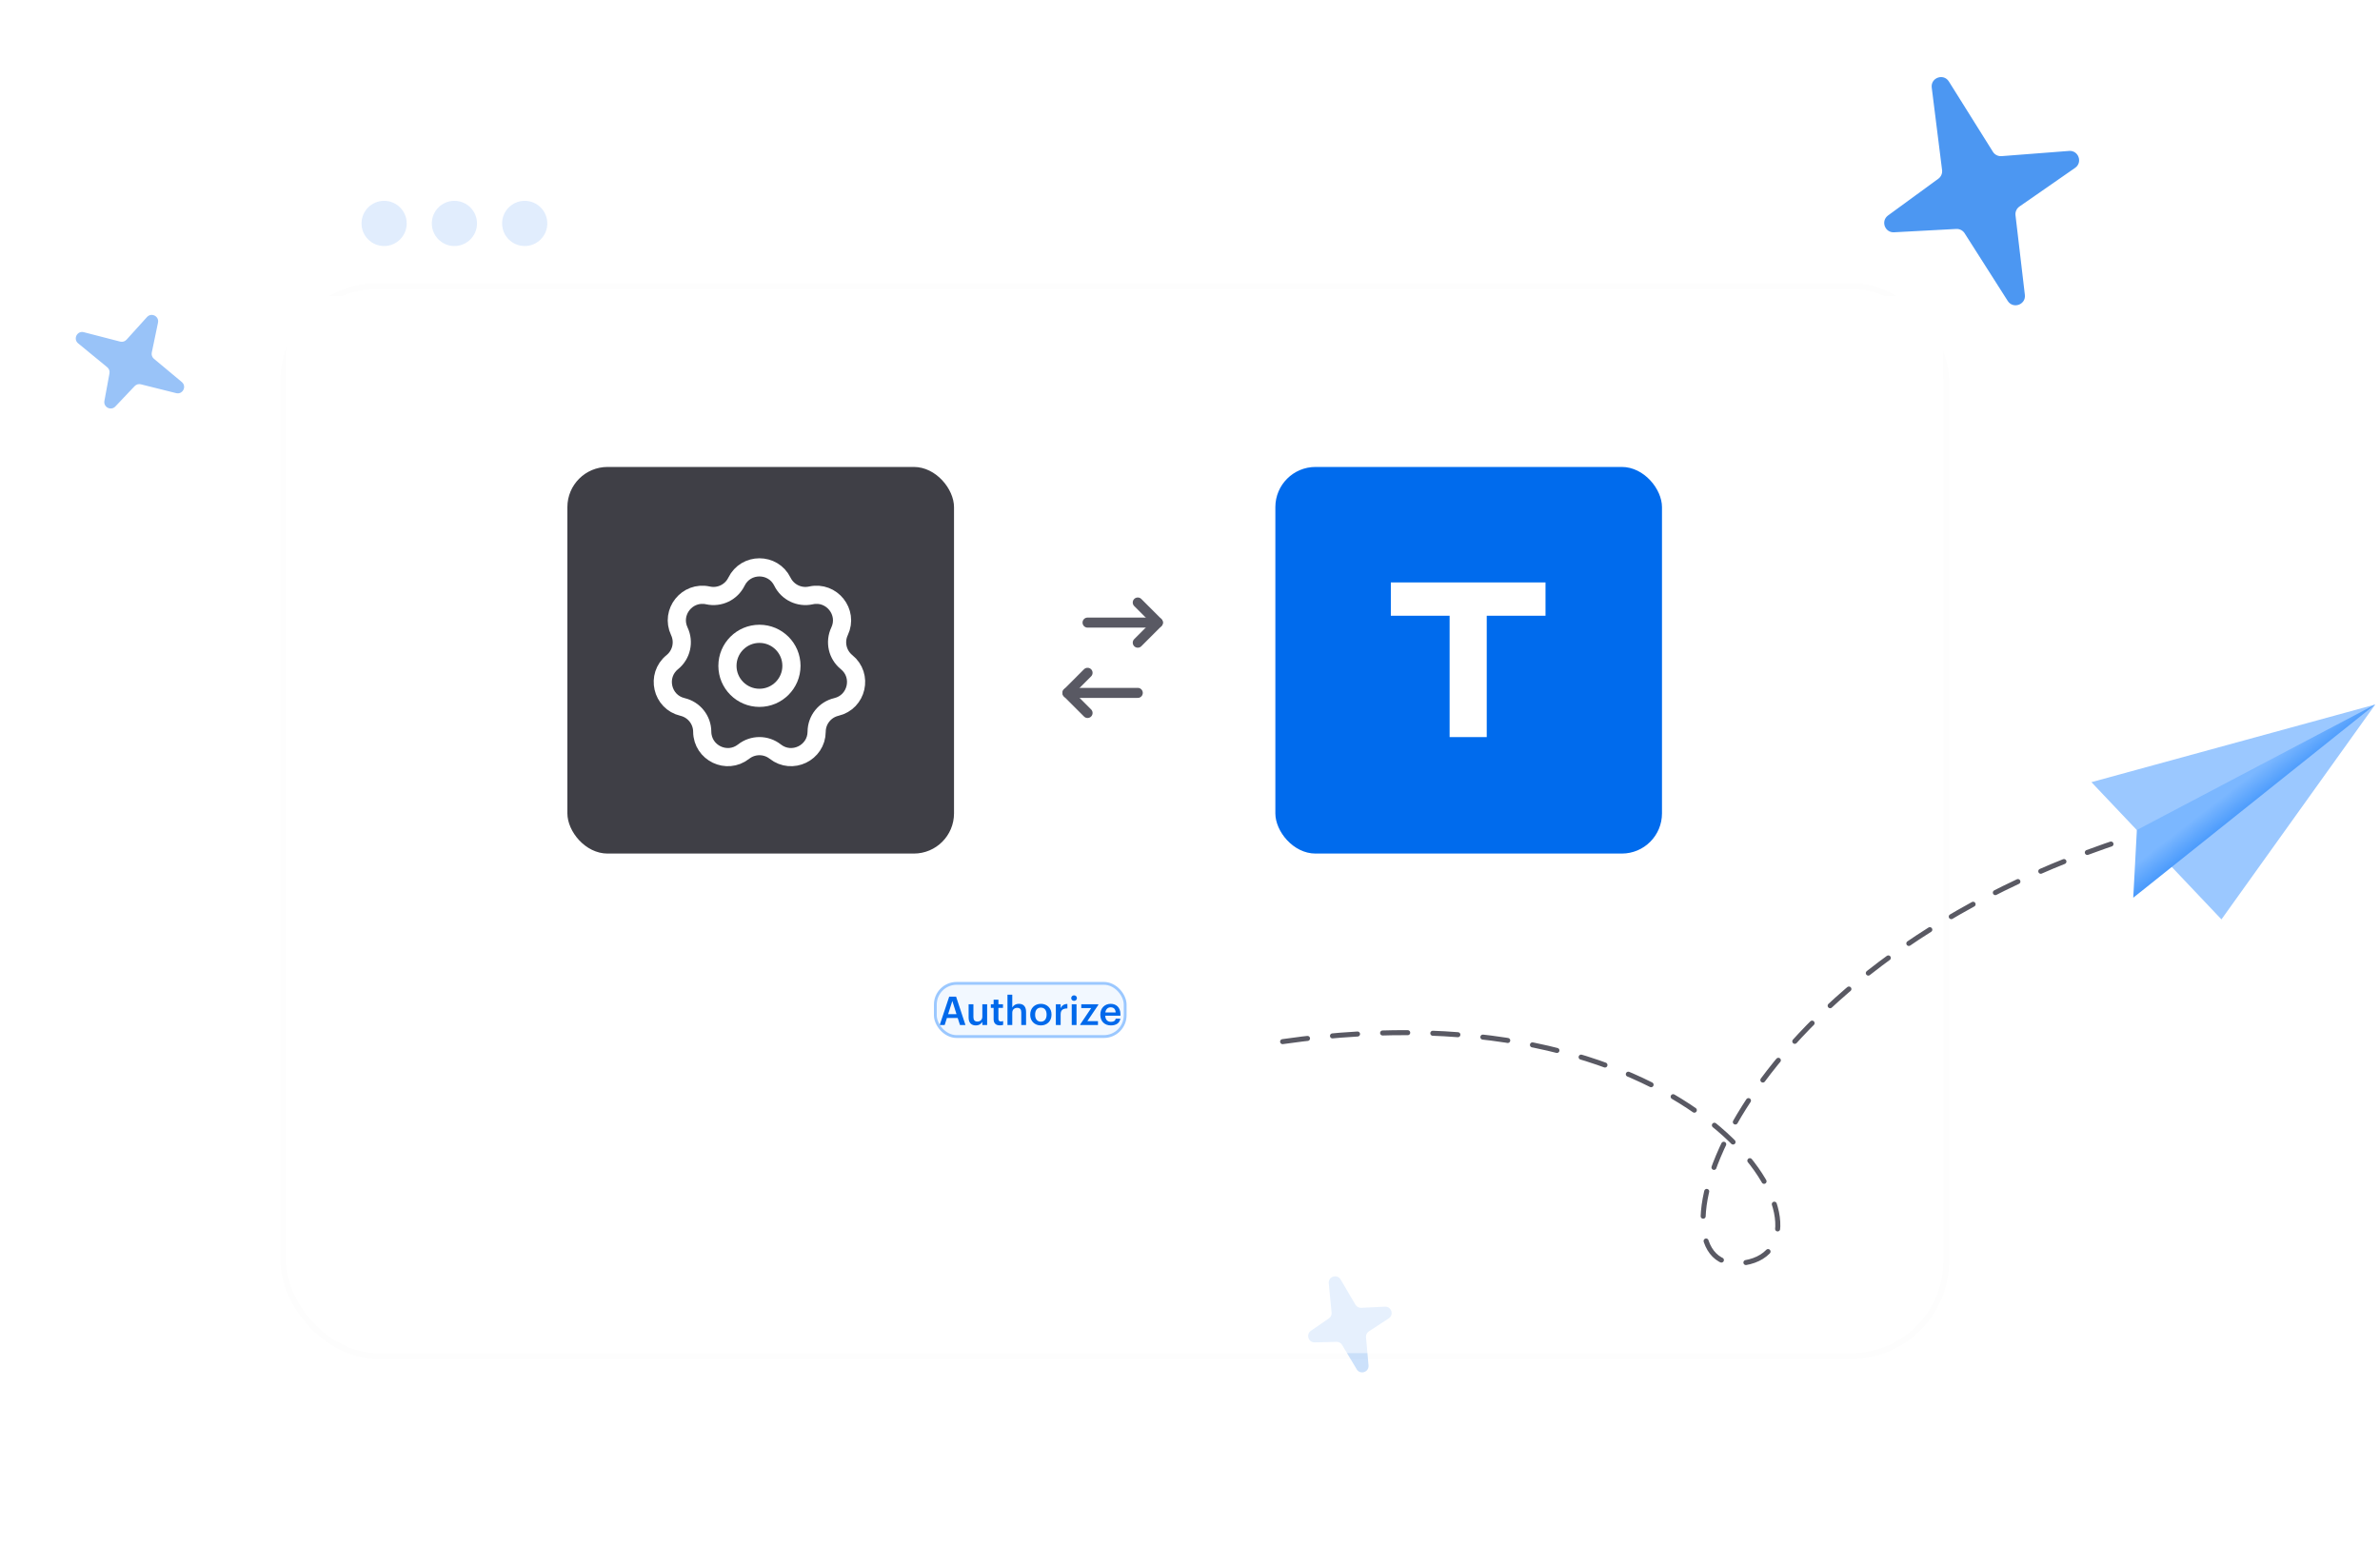
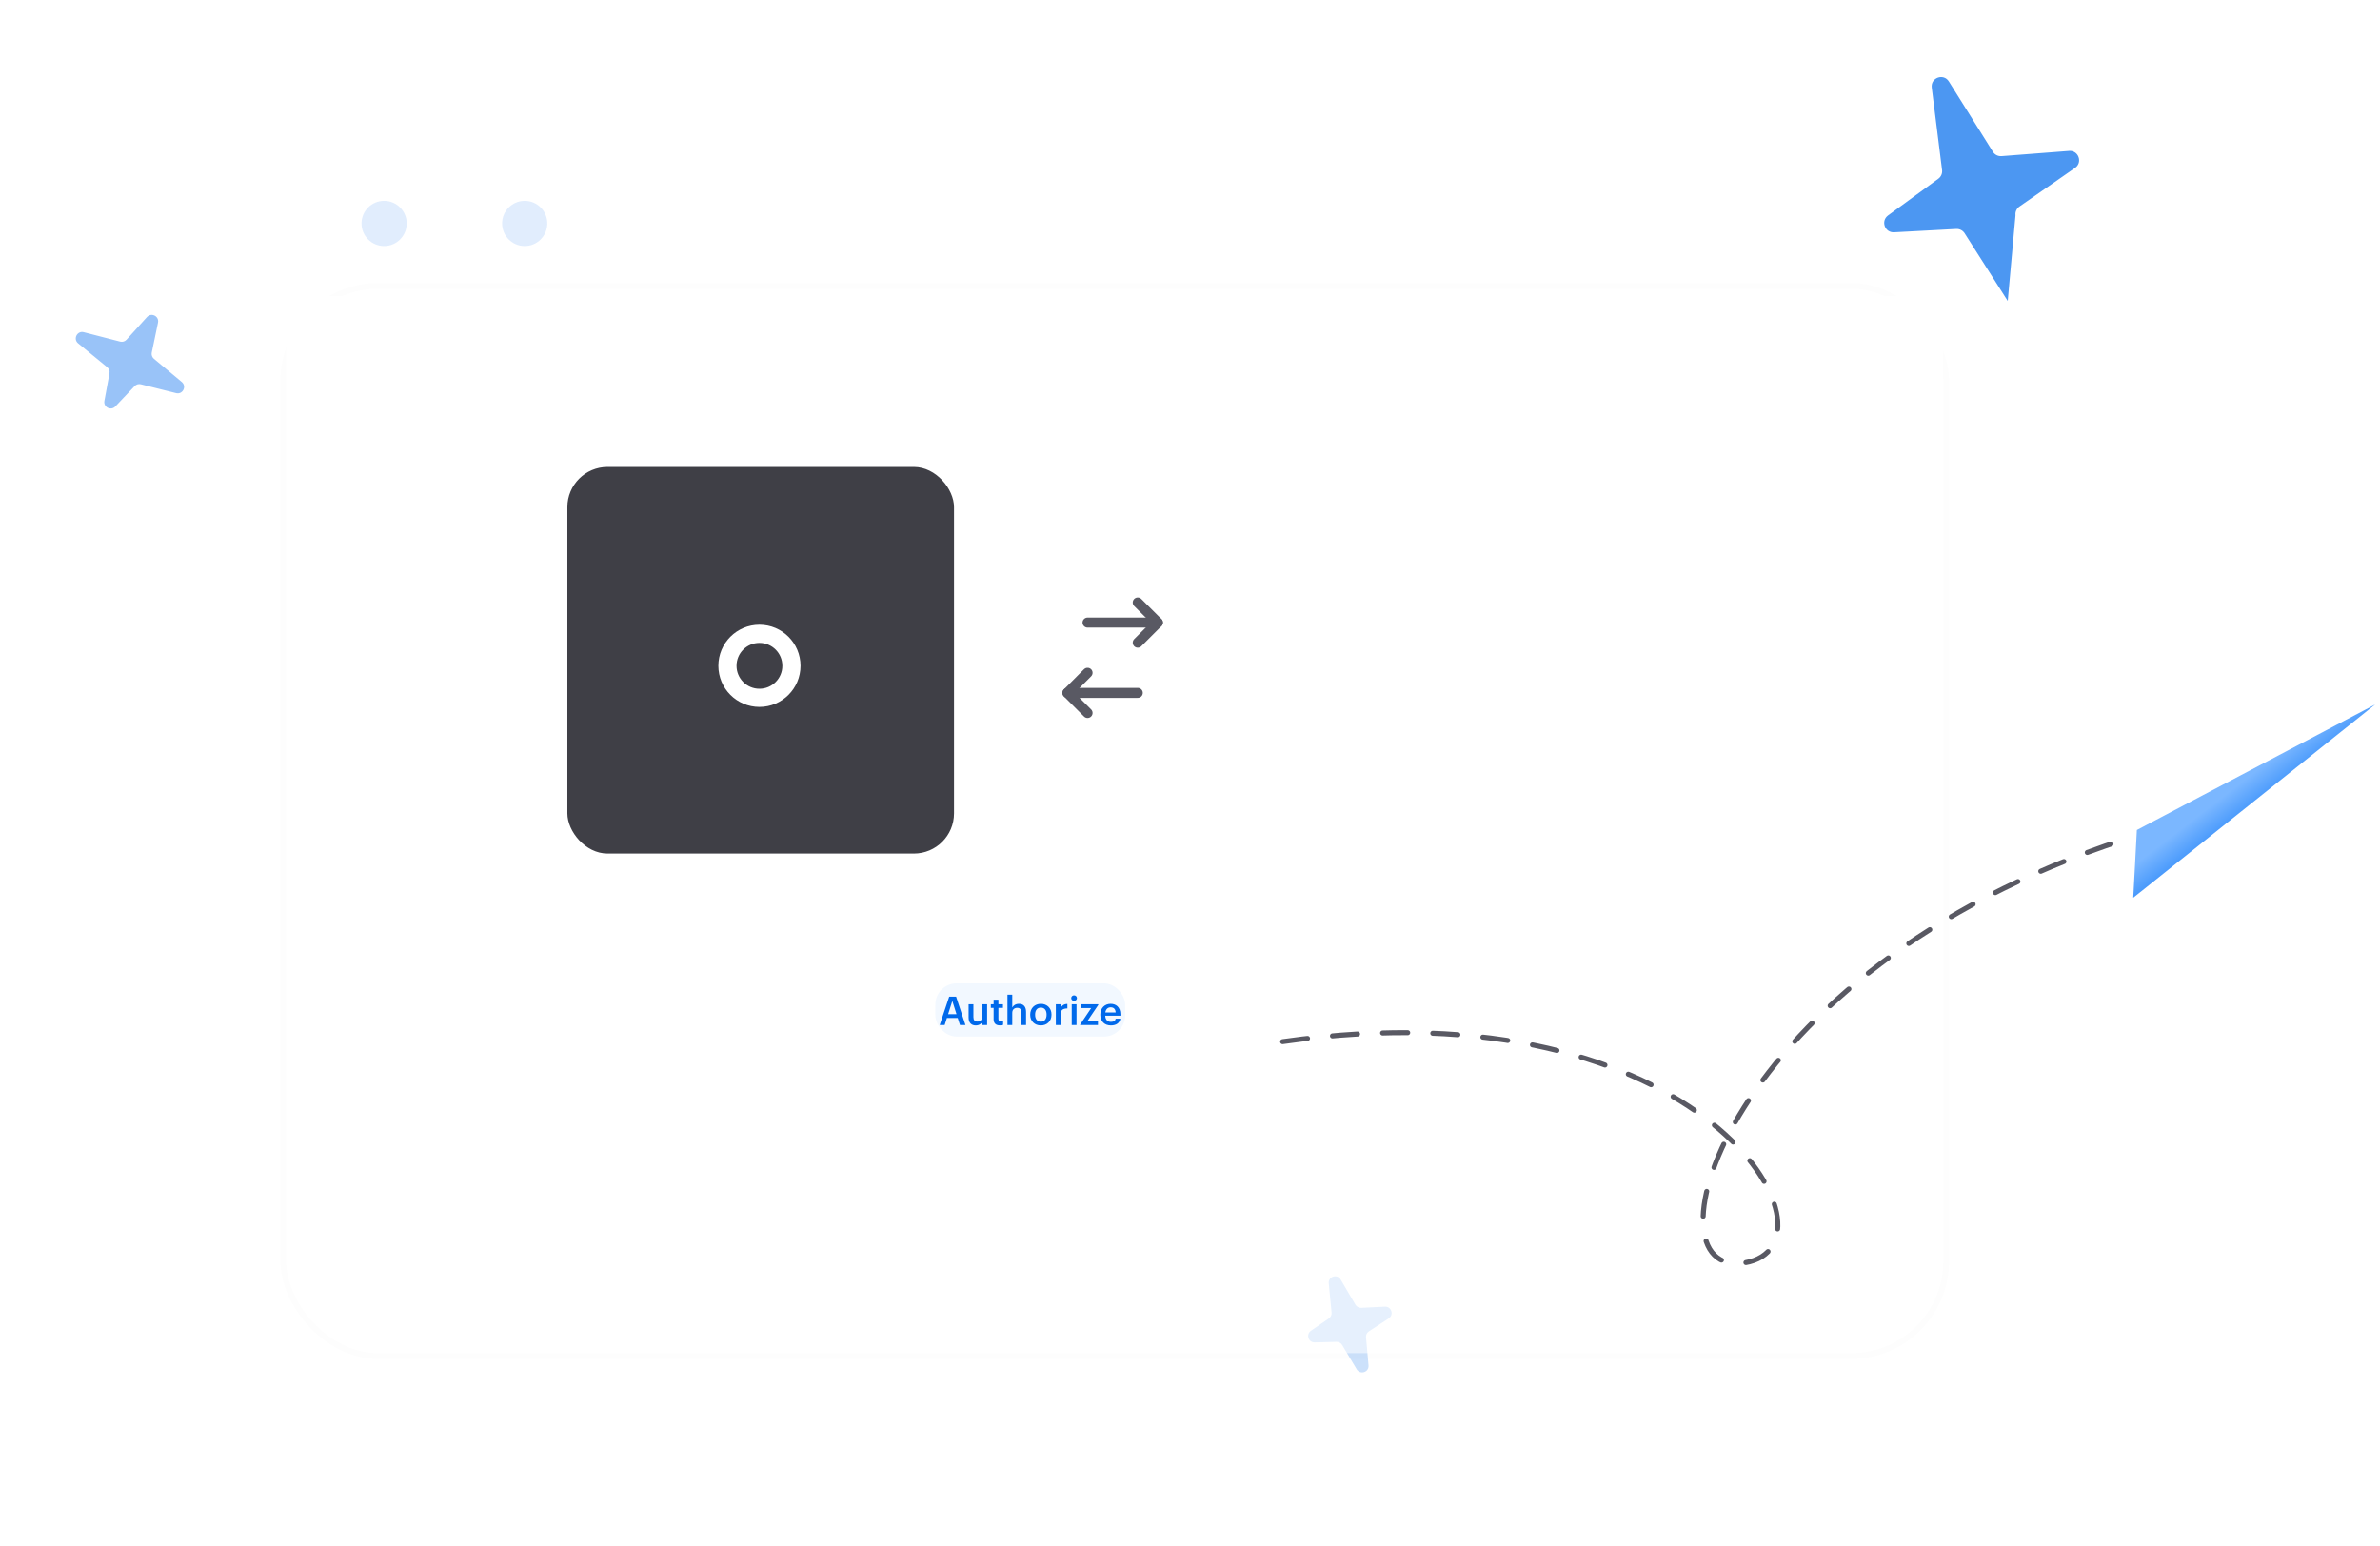
<svg xmlns="http://www.w3.org/2000/svg" width="474" height="308" viewBox="0 0 474 308" fill="none">
  <path opacity="0.4" d="M23.933 68.034L16.687 66.162C15.367 65.821 14.507 67.513 15.56 68.379L21.359 73.143C21.717 73.436 21.887 73.901 21.803 74.357L20.794 79.851C20.565 81.097 22.099 81.877 22.971 80.958L26.819 76.899C27.135 76.566 27.607 76.428 28.052 76.54L35.082 78.299C36.395 78.627 37.246 76.953 36.207 76.086L30.658 71.457C30.297 71.156 30.131 70.68 30.227 70.22L31.468 64.258C31.732 62.986 30.148 62.181 29.277 63.144L25.196 67.656C24.879 68.007 24.392 68.153 23.933 68.034Z" fill="#006BED" />
  <path opacity="0.2" d="M269.949 259.847L266.997 254.827C266.306 253.652 264.501 254.238 264.632 255.596L265.197 261.412C265.241 261.873 265.033 262.322 264.651 262.584L261.086 265.038C260.042 265.756 260.574 267.392 261.841 267.36L266.174 267.249C266.633 267.237 267.063 267.473 267.299 267.868L270.195 272.708C270.89 273.869 272.676 273.289 272.556 271.941L272.056 266.343C272.014 265.874 272.233 265.421 272.627 265.164L276.579 262.579C277.665 261.868 277.116 260.178 275.819 260.242L271.11 260.473C270.636 260.497 270.19 260.255 269.949 259.847Z" fill="#006BED" />
-   <path opacity="0.7" d="M396.909 30.233L388.139 16.232C387.084 14.547 384.477 15.476 384.724 17.448L386.783 33.87C386.867 34.54 386.581 35.202 386.036 35.6L376.024 42.911C374.533 44.001 375.374 46.363 377.218 46.264L389.607 45.599C390.276 45.564 390.912 45.891 391.272 46.456L399.862 59.94C400.921 61.603 403.501 60.685 403.271 58.726L401.406 42.877C401.326 42.196 401.627 41.527 402.19 41.136L413.275 33.434C414.83 32.354 413.96 29.913 412.073 30.059L398.625 31.098C397.937 31.151 397.276 30.818 396.909 30.233Z" fill="#006BED" />
+   <path opacity="0.7" d="M396.909 30.233L388.139 16.232C387.084 14.547 384.477 15.476 384.724 17.448L386.783 33.87C386.867 34.54 386.581 35.202 386.036 35.6L376.024 42.911C374.533 44.001 375.374 46.363 377.218 46.264L389.607 45.599C390.276 45.564 390.912 45.891 391.272 46.456L399.862 59.94L401.406 42.877C401.326 42.196 401.627 41.527 402.19 41.136L413.275 33.434C414.83 32.354 413.96 29.913 412.073 30.059L398.625 31.098C397.937 31.151 397.276 30.818 396.909 30.233Z" fill="#006BED" />
  <g filter="url(#filter0_bd_7499_295872)">
    <rect x="57" y="30" width="330.032" height="212" rx="18.335" fill="white" fill-opacity="0.5" />
    <rect x="56.427" y="29.427" width="331.178" height="213.146" rx="18.908" stroke="black" stroke-opacity="0.01" stroke-width="1.146" />
  </g>
  <path d="M57 59H387V223.665C387 233.791 378.791 242 368.665 242H75.335C65.209 242 57 233.791 57 223.665V59Z" fill="white" />
-   <rect x="254" y="93" width="77" height="77" rx="8" fill="#006BED" />
  <path d="M307.804 116H277V122.635H288.705V146.804H296.098V122.635H307.804V116Z" fill="white" />
  <rect x="113" y="93" width="77" height="77" rx="8" fill="#3F3F46" />
-   <path d="M146.674 115.852C148.539 112.049 153.96 112.049 155.825 115.852C156.86 117.962 159.204 119.091 161.499 118.585C165.635 117.672 169.015 121.91 167.205 125.739C166.2 127.864 166.779 130.4 168.606 131.879C171.899 134.543 170.692 139.828 166.57 140.8C164.282 141.34 162.66 143.374 162.643 145.724C162.613 149.96 157.729 152.312 154.399 149.694C152.551 148.242 149.949 148.242 148.101 149.694C144.771 152.312 139.887 149.96 139.856 145.724C139.839 143.374 138.217 141.34 135.93 140.8C131.807 139.828 130.601 134.543 133.894 131.879C135.721 130.4 136.299 127.864 135.295 125.739C133.484 121.91 136.864 117.672 141 118.585C143.296 119.091 145.639 117.962 146.674 115.852Z" stroke="white" stroke-width="3.618" />
  <path d="M157.624 132.61C157.624 136.13 154.771 138.984 151.251 138.984C147.73 138.984 144.877 136.13 144.877 132.61C144.877 129.09 147.73 126.236 151.251 126.236C154.771 126.236 157.624 129.09 157.624 132.61Z" stroke="white" stroke-width="3.618" />
  <path d="M216.598 142L212.598 138L216.598 134" stroke="#595963" stroke-width="2" stroke-linecap="round" stroke-linejoin="round" />
  <path d="M226.598 138H212.598" stroke="#595963" stroke-width="2" stroke-linecap="round" stroke-linejoin="round" />
  <path d="M226.598 120L230.598 124L226.598 128" stroke="#595963" stroke-width="2" stroke-linecap="round" stroke-linejoin="round" />
  <path d="M216.598 124H230.598" stroke="#595963" stroke-width="2" stroke-linecap="round" stroke-linejoin="round" />
  <rect x="186.282" y="195.853" width="37.806" height="10.59" rx="4.232" fill="#F2F8FF" />
  <path d="M187.153 204.148L189.041 198.499H190.416L192.28 204.148H191.19L190.74 202.749H188.583L188.141 204.148H187.153ZM189.665 199.36L188.828 201.983H190.495L189.665 199.36ZM194.33 204.227C193.516 204.227 192.908 203.761 192.908 202.662V200.016H193.864V202.552C193.864 203.176 194.125 203.46 194.678 203.46C195.191 203.46 195.642 203.129 195.642 202.473V200.016H196.597V204.148H195.642V203.5C195.436 203.903 195.002 204.227 194.33 204.227ZM199.137 204.219C198.315 204.219 197.889 203.776 197.889 202.994V200.735H197.336V200.016H197.889V199.108H198.845V200.016H199.753V200.735H198.845V202.907C198.845 203.271 199.018 203.437 199.319 203.437C199.508 203.437 199.65 203.413 199.785 203.358V204.116C199.635 204.171 199.429 204.219 199.137 204.219ZM200.647 204.148V198.104H201.603V200.672C201.8 200.269 202.258 199.929 202.938 199.929C203.767 199.929 204.352 200.411 204.352 201.549V204.148H203.396V201.636C203.396 201.011 203.143 200.727 202.574 200.727C202.037 200.727 201.603 201.059 201.603 201.715V204.148H200.647ZM207.294 204.227C206.077 204.227 205.177 203.381 205.177 202.125V202.062C205.177 200.782 206.085 199.929 207.302 199.929C208.51 199.929 209.419 200.774 209.419 202.038V202.102C209.419 203.389 208.51 204.227 207.294 204.227ZM207.302 203.484C208.013 203.484 208.439 202.955 208.439 202.109V202.054C208.439 201.201 208.013 200.68 207.302 200.68C206.591 200.68 206.156 201.193 206.156 202.046V202.109C206.156 202.955 206.575 203.484 207.302 203.484ZM210.282 204.148V200.016H211.238V200.79C211.499 200.269 211.886 199.961 212.581 199.953V200.846C211.744 200.853 211.238 201.122 211.238 201.999V204.148H210.282ZM213.912 199.337C213.596 199.337 213.343 199.1 213.343 198.792C213.343 198.476 213.596 198.239 213.912 198.239C214.228 198.239 214.481 198.476 214.481 198.792C214.481 199.1 214.228 199.337 213.912 199.337ZM213.446 204.148V200.016H214.402V204.148H213.446ZM215.132 204.148V204.037L217.321 200.774H215.346V200.016H218.735V200.15L216.554 203.381H218.672V204.148H215.132ZM221.234 204.227C220.017 204.227 219.14 203.429 219.14 202.125V202.062C219.14 200.782 220.017 199.929 221.194 199.929C222.221 199.929 223.145 200.537 223.145 202.015V202.291H220.12C220.151 203.073 220.546 203.516 221.257 203.516C221.834 203.516 222.134 203.287 222.205 202.884H223.129C222.995 203.753 222.292 204.227 221.234 204.227ZM220.135 201.651H222.197C222.15 200.94 221.787 200.624 221.194 200.624C220.617 200.624 220.23 201.011 220.135 201.651Z" fill="#0069EB" />
-   <rect x="186.282" y="195.853" width="37.806" height="10.59" rx="4.232" stroke="#9BC8FF" stroke-width="0.564" />
  <path d="M255.445 207.457C339.532 195.415 368.5 248 347.5 251.5C326.5 255 343.032 193.415 423.012 167.23" stroke="#595963" stroke-linecap="round" stroke-dasharray="5 5" />
-   <path d="M473.064 140.307L416.528 155.779L442.422 183.111L473.064 140.307Z" fill="#9BC8FF" />
  <path d="M473.039 140.311L425.578 165.307L424.857 178.795L473.039 140.311Z" fill="url(#paint0_linear_7499_295872)" />
  <circle opacity="0.12" cx="76.5" cy="44.5" r="4.5" fill="#006BED" />
-   <circle opacity="0.12" cx="90.5" cy="44.5" r="4.5" fill="#006BED" />
  <circle opacity="0.12" cx="104.5" cy="44.5" r="4.5" fill="#006BED" />
  <defs>
    <filter id="filter0_bd_7499_295872" x="0.849" y="1.351" width="442.335" height="324.303" filterUnits="userSpaceOnUse" color-interpolation-filters="sRGB">
      <feFlood flood-opacity="0" result="BackgroundImageFix" />
      <feGaussianBlur in="BackgroundImageFix" stdDeviation="5.73" />
      <feComposite in2="SourceAlpha" operator="in" result="effect1_backgroundBlur_7499_295872" />
      <feColorMatrix in="SourceAlpha" type="matrix" values="0 0 0 0 0 0 0 0 0 0 0 0 0 0 0 0 0 0 127 0" result="hardAlpha" />
      <feMorphology radius="36.67" operator="erode" in="SourceAlpha" result="effect2_dropShadow_7499_295872" />
      <feOffset dy="27.503" />
      <feGaussianBlur stdDeviation="45.838" />
      <feColorMatrix type="matrix" values="0 0 0 0 0.812 0 0 0 0 0.812 0 0 0 0 0.827 0 0 0 1 0" />
      <feBlend mode="normal" in2="effect1_backgroundBlur_7499_295872" result="effect2_dropShadow_7499_295872" />
      <feBlend mode="normal" in="SourceGraphic" in2="effect2_dropShadow_7499_295872" result="shape" />
    </filter>
    <linearGradient id="paint0_linear_7499_295872" x1="463.989" y1="173.646" x2="448.805" y2="153.957" gradientUnits="userSpaceOnUse">
      <stop offset="0" stop-color="#0055BC" />
      <stop offset="0.5" stop-color="#006FF7" />
      <stop offset="1" stop-color="#7BB7FF" />
    </linearGradient>
  </defs>
</svg>